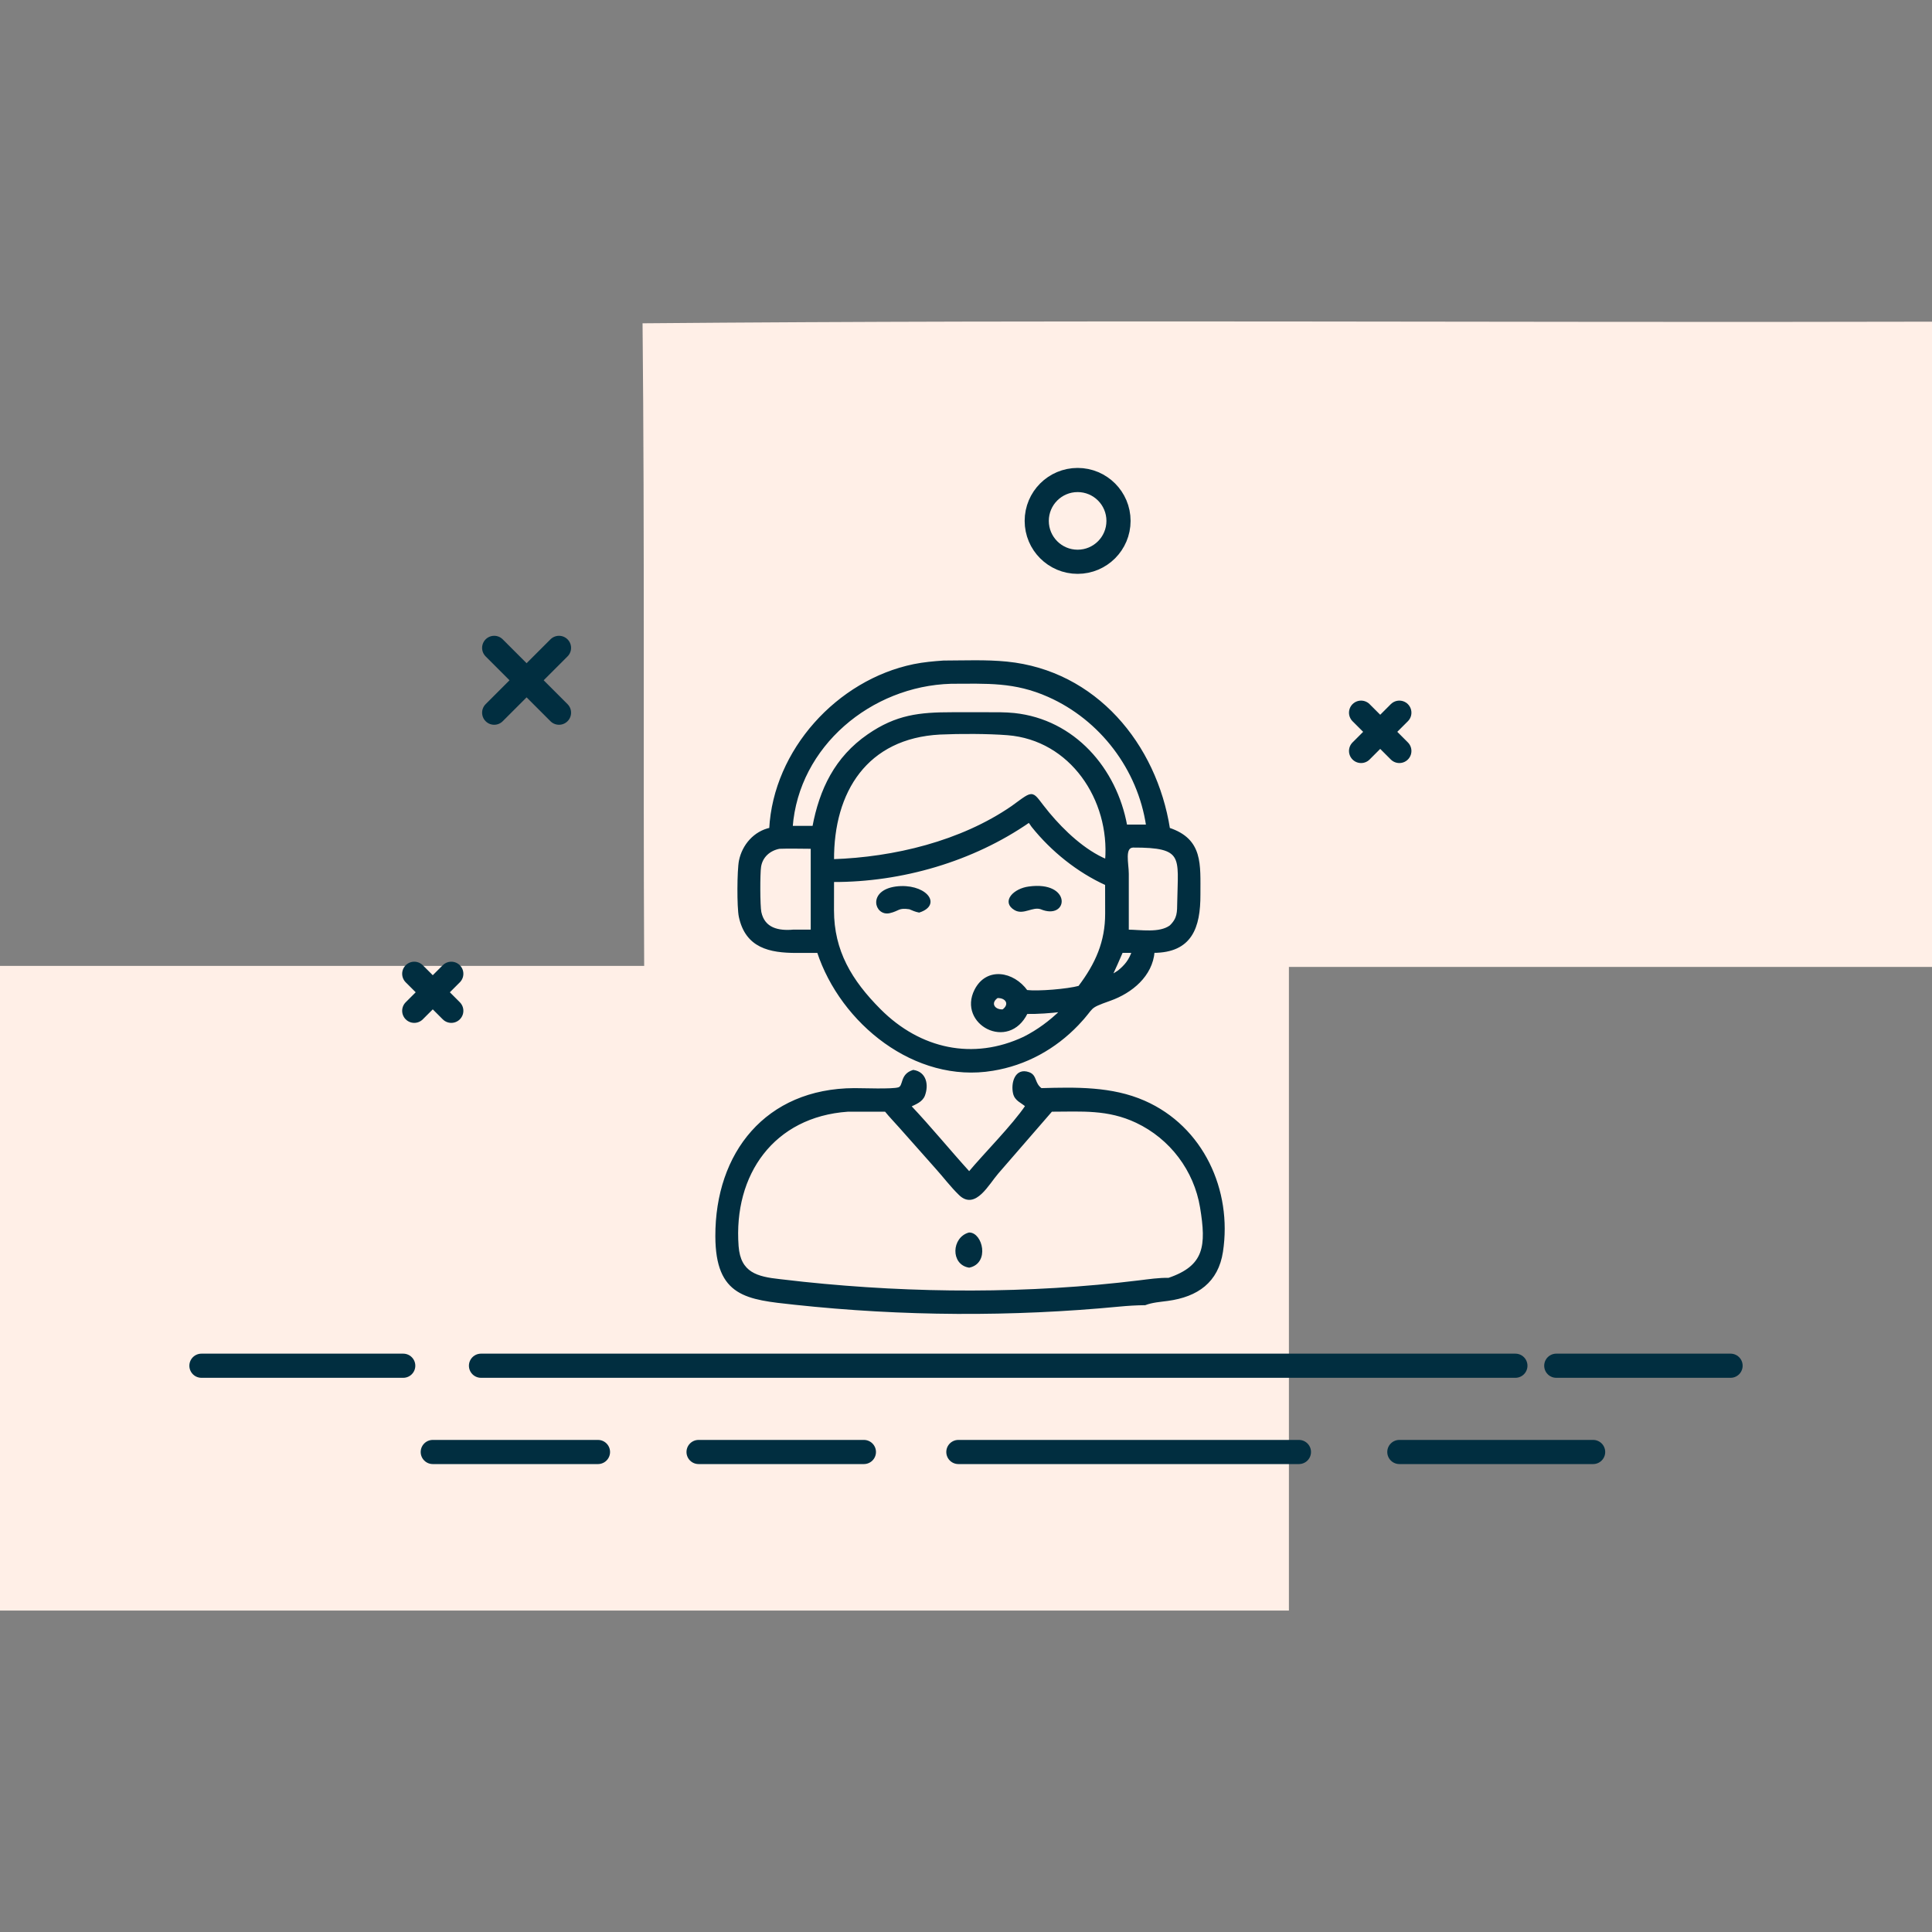
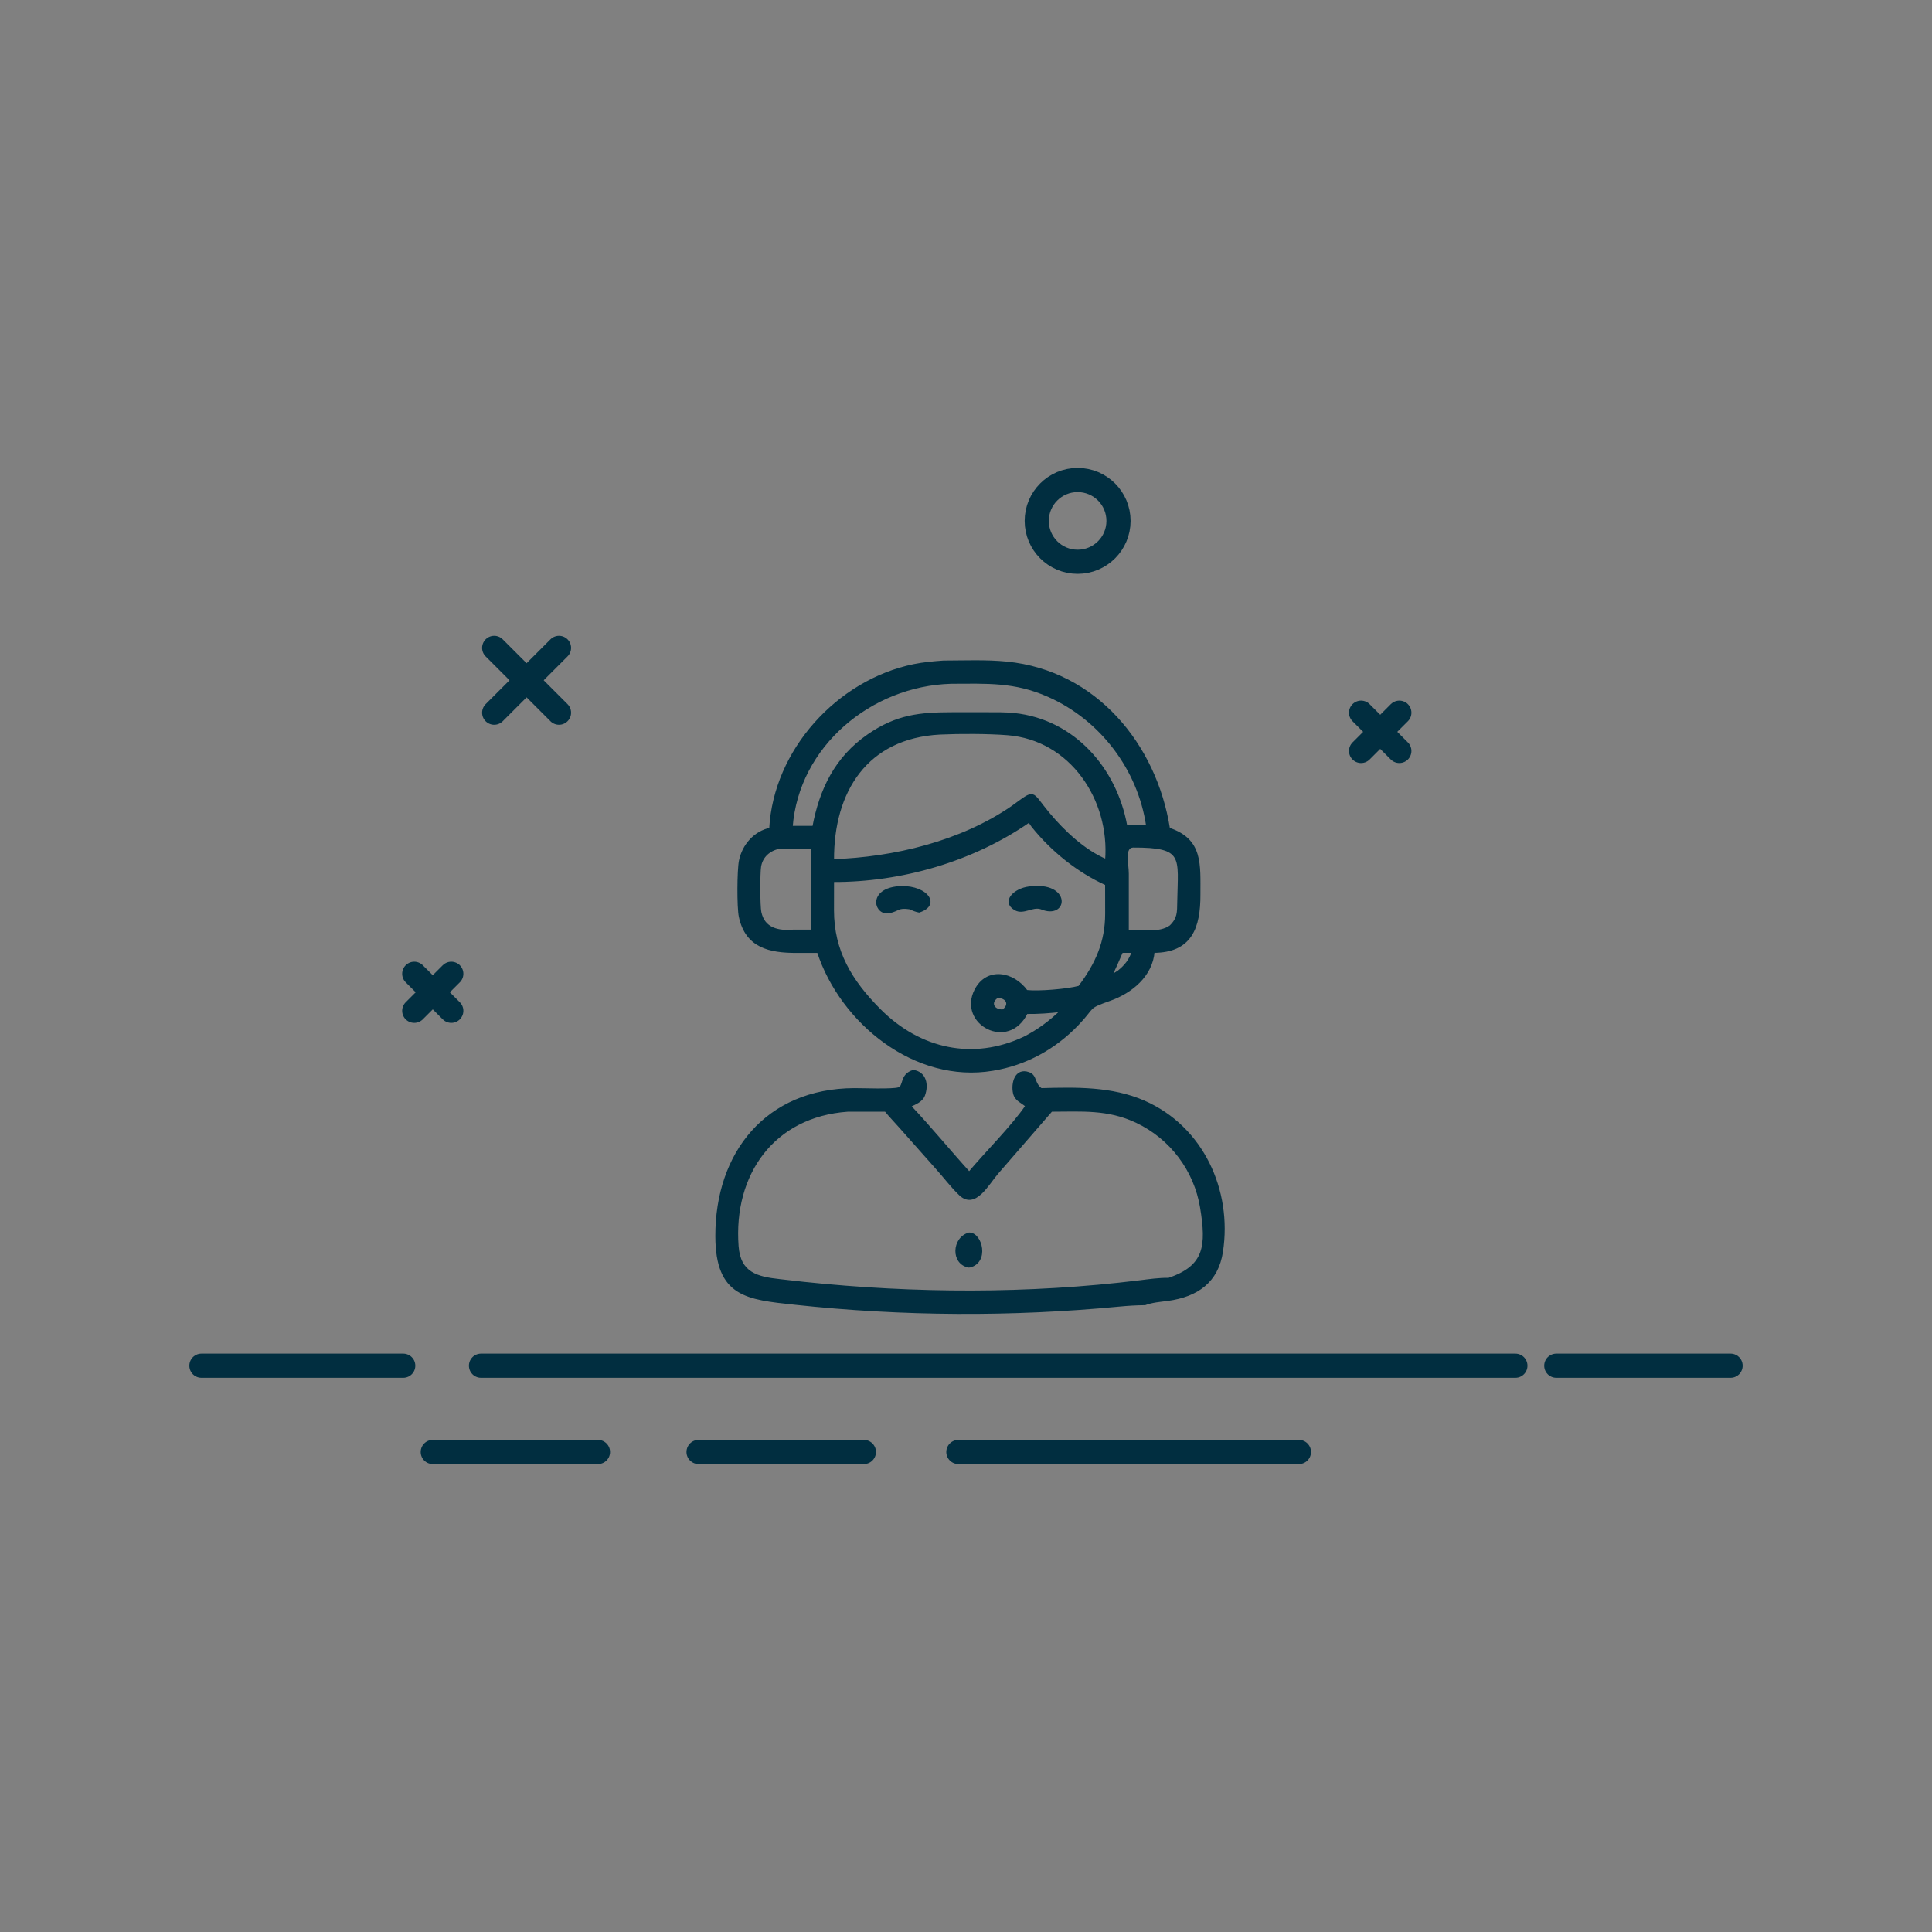
<svg xmlns="http://www.w3.org/2000/svg" id="a" viewBox="0 0 800 800">
  <rect x="0" y="0" width="800" height="800" fill="#808080" stroke="none" />
-   <path d="M266.07,133.87c178.05-1.56,355.88-.22,533.93-.67v267.19h-266.29v266.52H0v-266.96h266.74c-.45-88.69.22-177.38-.67-266.07" style="fill:#ffefe7;" />
  <line x1="204.63" y1="268.27" x2="231.47" y2="295.11" style="fill:none; stroke:#012e40; stroke-linecap:round; stroke-linejoin:round; stroke-width:10px;" />
  <line x1="231.47" y1="268.27" x2="204.63" y2="295.11" style="fill:none; stroke:#012e40; stroke-linecap:round; stroke-linejoin:round; stroke-width:10px;" />
  <line x1="563.59" y1="295.11" x2="579.44" y2="310.96" style="fill:none; stroke:#012e40; stroke-linecap:round; stroke-linejoin:round; stroke-width:10px;" />
  <line x1="579.44" y1="295.11" x2="563.59" y2="310.96" style="fill:none; stroke:#012e40; stroke-linecap:round; stroke-linejoin:round; stroke-width:10px;" />
  <line x1="171.53" y1="403.22" x2="186.87" y2="418.55" style="fill:none; stroke:#012e40; stroke-linecap:round; stroke-linejoin:round; stroke-width:10px;" />
  <line x1="186.87" y1="403.22" x2="171.53" y2="418.55" style="fill:none; stroke:#012e40; stroke-linecap:round; stroke-linejoin:round; stroke-width:10px;" />
  <line x1="83.41" y1="565.52" x2="166.97" y2="565.52" style="fill:none; stroke:#012e40; stroke-linecap:round; stroke-linejoin:round; stroke-width:10px;" />
  <line x1="644.42" y1="565.52" x2="716.59" y2="565.52" style="fill:none; stroke:#012e40; stroke-linecap:round; stroke-linejoin:round; stroke-width:10px;" />
  <line x1="199.17" y1="565.52" x2="627.49" y2="565.52" style="fill:none; stroke:#012e40; stroke-linecap:round; stroke-linejoin:round; stroke-width:10px;" />
  <line x1="179.2" y1="601.24" x2="247.61" y2="601.24" style="fill:none; stroke:#012e40; stroke-linecap:round; stroke-linejoin:round; stroke-width:10px;" />
  <line x1="289.26" y1="601.24" x2="357.72" y2="601.24" style="fill:none; stroke:#012e40; stroke-linecap:round; stroke-linejoin:round; stroke-width:10px;" />
  <line x1="396.84" y1="601.24" x2="537.86" y2="601.24" style="fill:none; stroke:#012e40; stroke-linecap:round; stroke-linejoin:round; stroke-width:10px;" />
-   <line x1="579.44" y1="601.24" x2="659.68" y2="601.24" style="fill:none; stroke:#012e40; stroke-linecap:round; stroke-linejoin:round; stroke-width:10px;" />
  <path d="M463.15,215.69c0,9.35-7.58,16.93-16.93,16.93s-16.93-7.58-16.93-16.93,7.58-16.93,16.93-16.93,16.93,7.58,16.93,16.93Z" style="fill:none; stroke:#012e40; stroke-linecap:round; stroke-linejoin:round; stroke-width:10px;" />
  <path d="M319.01,343.22c1.71-32.46,27.92-61.24,59.4-67.72,4.05-.83,8.14-1.19,12.26-1.48,8.66-.02,17.59-.43,26.21.43,36.69,3.66,61.59,33.85,67.09,68.77,13.78,4.55,12.56,14.75,12.6,27.2.04,13.5-3.37,23.62-18.97,23.64-.82,9.87-9.12,16.71-17.99,19.86-9.88,3.51-6.14,2.6-13.4,10.19-9.49,9.92-21.56,16.57-35.16,18.78-32,5.38-62.6-19.39-72.26-48.82l-8.98.02c-11.04,0-20.7-1.98-23.38-14.54-.82-3.85-.74-19.19.05-23.1,1.29-6.37,6.03-11.86,12.53-13.22ZM393.76,282.64c-33.24.96-63.49,26.08-66.03,59.84h9.15c2.89-15.49,9.22-28.69,22.68-37.99,11.7-8.08,21.16-9.07,34.76-9.07h14.36c3.77,0,7.55-.06,11.3.33,24.64,2.62,41.98,22.59,46.27,46.18h8.83c-3.49-23.54-19.16-44.17-40.85-53.8-14.16-6.29-25.56-5.52-40.48-5.49ZM389.26,303.66c-30.44,1.57-44.61,23.92-44.4,52.61,25.42-.84,53.12-7.51,74.28-22.08,9.97-7.2,7.35-6.49,14.96,2.63,6.28,7.54,14.92,15.68,24,19.45,2.01-25.16-14.53-50.27-40.9-52.34-8.02-.63-19.74-.65-27.95-.27ZM426.09,340.1c-23.36,16.21-52.89,24.74-81.23,24.62l-.02,12.16c-.01,16.98,7.44,29.34,19.43,41.37,16.58,16.63,38.72,21.45,59.86,11.48,5.82-2.96,10.82-6.7,15.49-11.24-4.85.57-9.67.93-14.55.87-7.55,15.53-28.02,4.4-21.1-9.3,4.67-9.24,15.53-7.36,21.1.38,5.09.57,16.91-.43,21.83-1.75,7.21-9.53,11.24-18.71,11.22-30.43l-.02-12.15c-11.71-5.29-22.52-13.99-30.55-24.04-.41-.51-1-1.59-1.47-1.96ZM469.14,350.46c-4.12.23-2.23,7.12-2.23,11.33v23.65c5.39.02,13.23,1.49,17.8-1.85,3.34-3.24,3.19-5.78,3.26-10.14.31-18.61,2.83-23.08-18.84-22.99ZM322.63,350.98c-4.15.84-7.31,3.66-7.98,7.87-.45,2.78-.44,16.29.11,18.89,1.49,7.02,7.56,8.26,13.81,7.69h7.63v-34.46c-4.5,0-9.07-.17-13.57,0ZM464.51,394.06c-1.49,3.4-2.95,6.81-4.54,10.16,1.13-.6,2.21-1.22,3.26-1.95,2.95-2.41,4.67-4.59,5.92-8.21h-4.63ZM412.93,412.77c-3.49,2.32-1.71,5.9,2.4,5.7,3.42-2.43,1.73-5.83-2.4-5.7Z" style="fill:#012e40; stroke:#012e40; stroke-miterlimit:10;" />
  <path d="M376.68,376.02c-4.85-.74-4.53.75-8.39,1.62-5.64,1.27-8.52-8.5,2.68-10.06,11.5-1.51,18.96,6.71,9.61,9.79-1.37-.25-2.62-.81-3.9-1.35Z" style="fill:#012e40; stroke:#012e40; stroke-miterlimit:10;" />
  <path d="M431.08,376.02c-3.59-1.2-7.31,2.39-10.71.42-5.31-3.08-.25-8.12,5.72-8.86,17.12-2.35,15.85,13.01,4.99,8.44Z" style="fill:#012e40; stroke:#012e40; stroke-miterlimit:10;" />
  <path d="M474.12,539.95c-3.6.03-6.96.24-10.57.58-44.65,4.28-89.89,4.04-134.49-.76-19.72-2.12-32.29-3.14-32.35-27.87-.09-34.32,20.62-60.66,56.98-60.83,3.35-.02,15.86.49,18.45-.35,2.63-.86.75-5.54,6.04-7.19,4.96.74,5.9,5.7,4.36,9.91-.91,2.5-3.65,3.43-5.85,4.51,8.48,8.97,16.33,18.61,24.63,27.75,6.78-8.1,18.16-19.44,23.76-27.75-1.95-1.8-4.46-2.4-5.11-5.3-.9-4,.63-10.15,6-8.21,3.09,1.11,1.84,4.27,5.11,6.63,14.45-.39,29.22-.75,42.7,5.17,24.11,10.59,35.99,36.74,32.13,62.02-1.89,12.41-10.21,18.26-22.38,19.92-3.17.43-6.4.63-9.41,1.77ZM351.08,459.83c-30.93,2.14-47.97,26.33-45.74,56.21.84,11.31,8.12,13.09,17.47,14.11l9.99,1.13c45.89,4.81,93.16,5,138.98-.62,4.07-.5,8.07-1.1,12.19-1.04,15.29-5.2,16.06-13.75,13.45-29.67-2.54-15.45-12.57-28.76-26.77-35.48-11.88-5.61-22.7-4.66-35.31-4.64l-22.32,25.73c-3.98,4.56-9.29,14.95-15.5,8.98-3.55-3.42-6.53-7.44-9.83-11.09l-14.88-16.77c-1.99-2.28-4.18-4.48-6.07-6.84h-15.66Z" style="fill:#012e40; stroke:#012e40; stroke-miterlimit:10;" />
-   <path d="M401.31,524.41c-7.15-1.16-6.72-11.69,0-13.56,5.01-.03,7.95,11.84,0,13.56Z" style="fill:#012e40; stroke:#012e40; stroke-miterlimit:10;" />
+   <path d="M401.31,524.41c-7.15-1.16-6.72-11.69,0-13.56,5.01-.03,7.95,11.84,0,13.56" style="fill:#012e40; stroke:#012e40; stroke-miterlimit:10;" />
</svg>